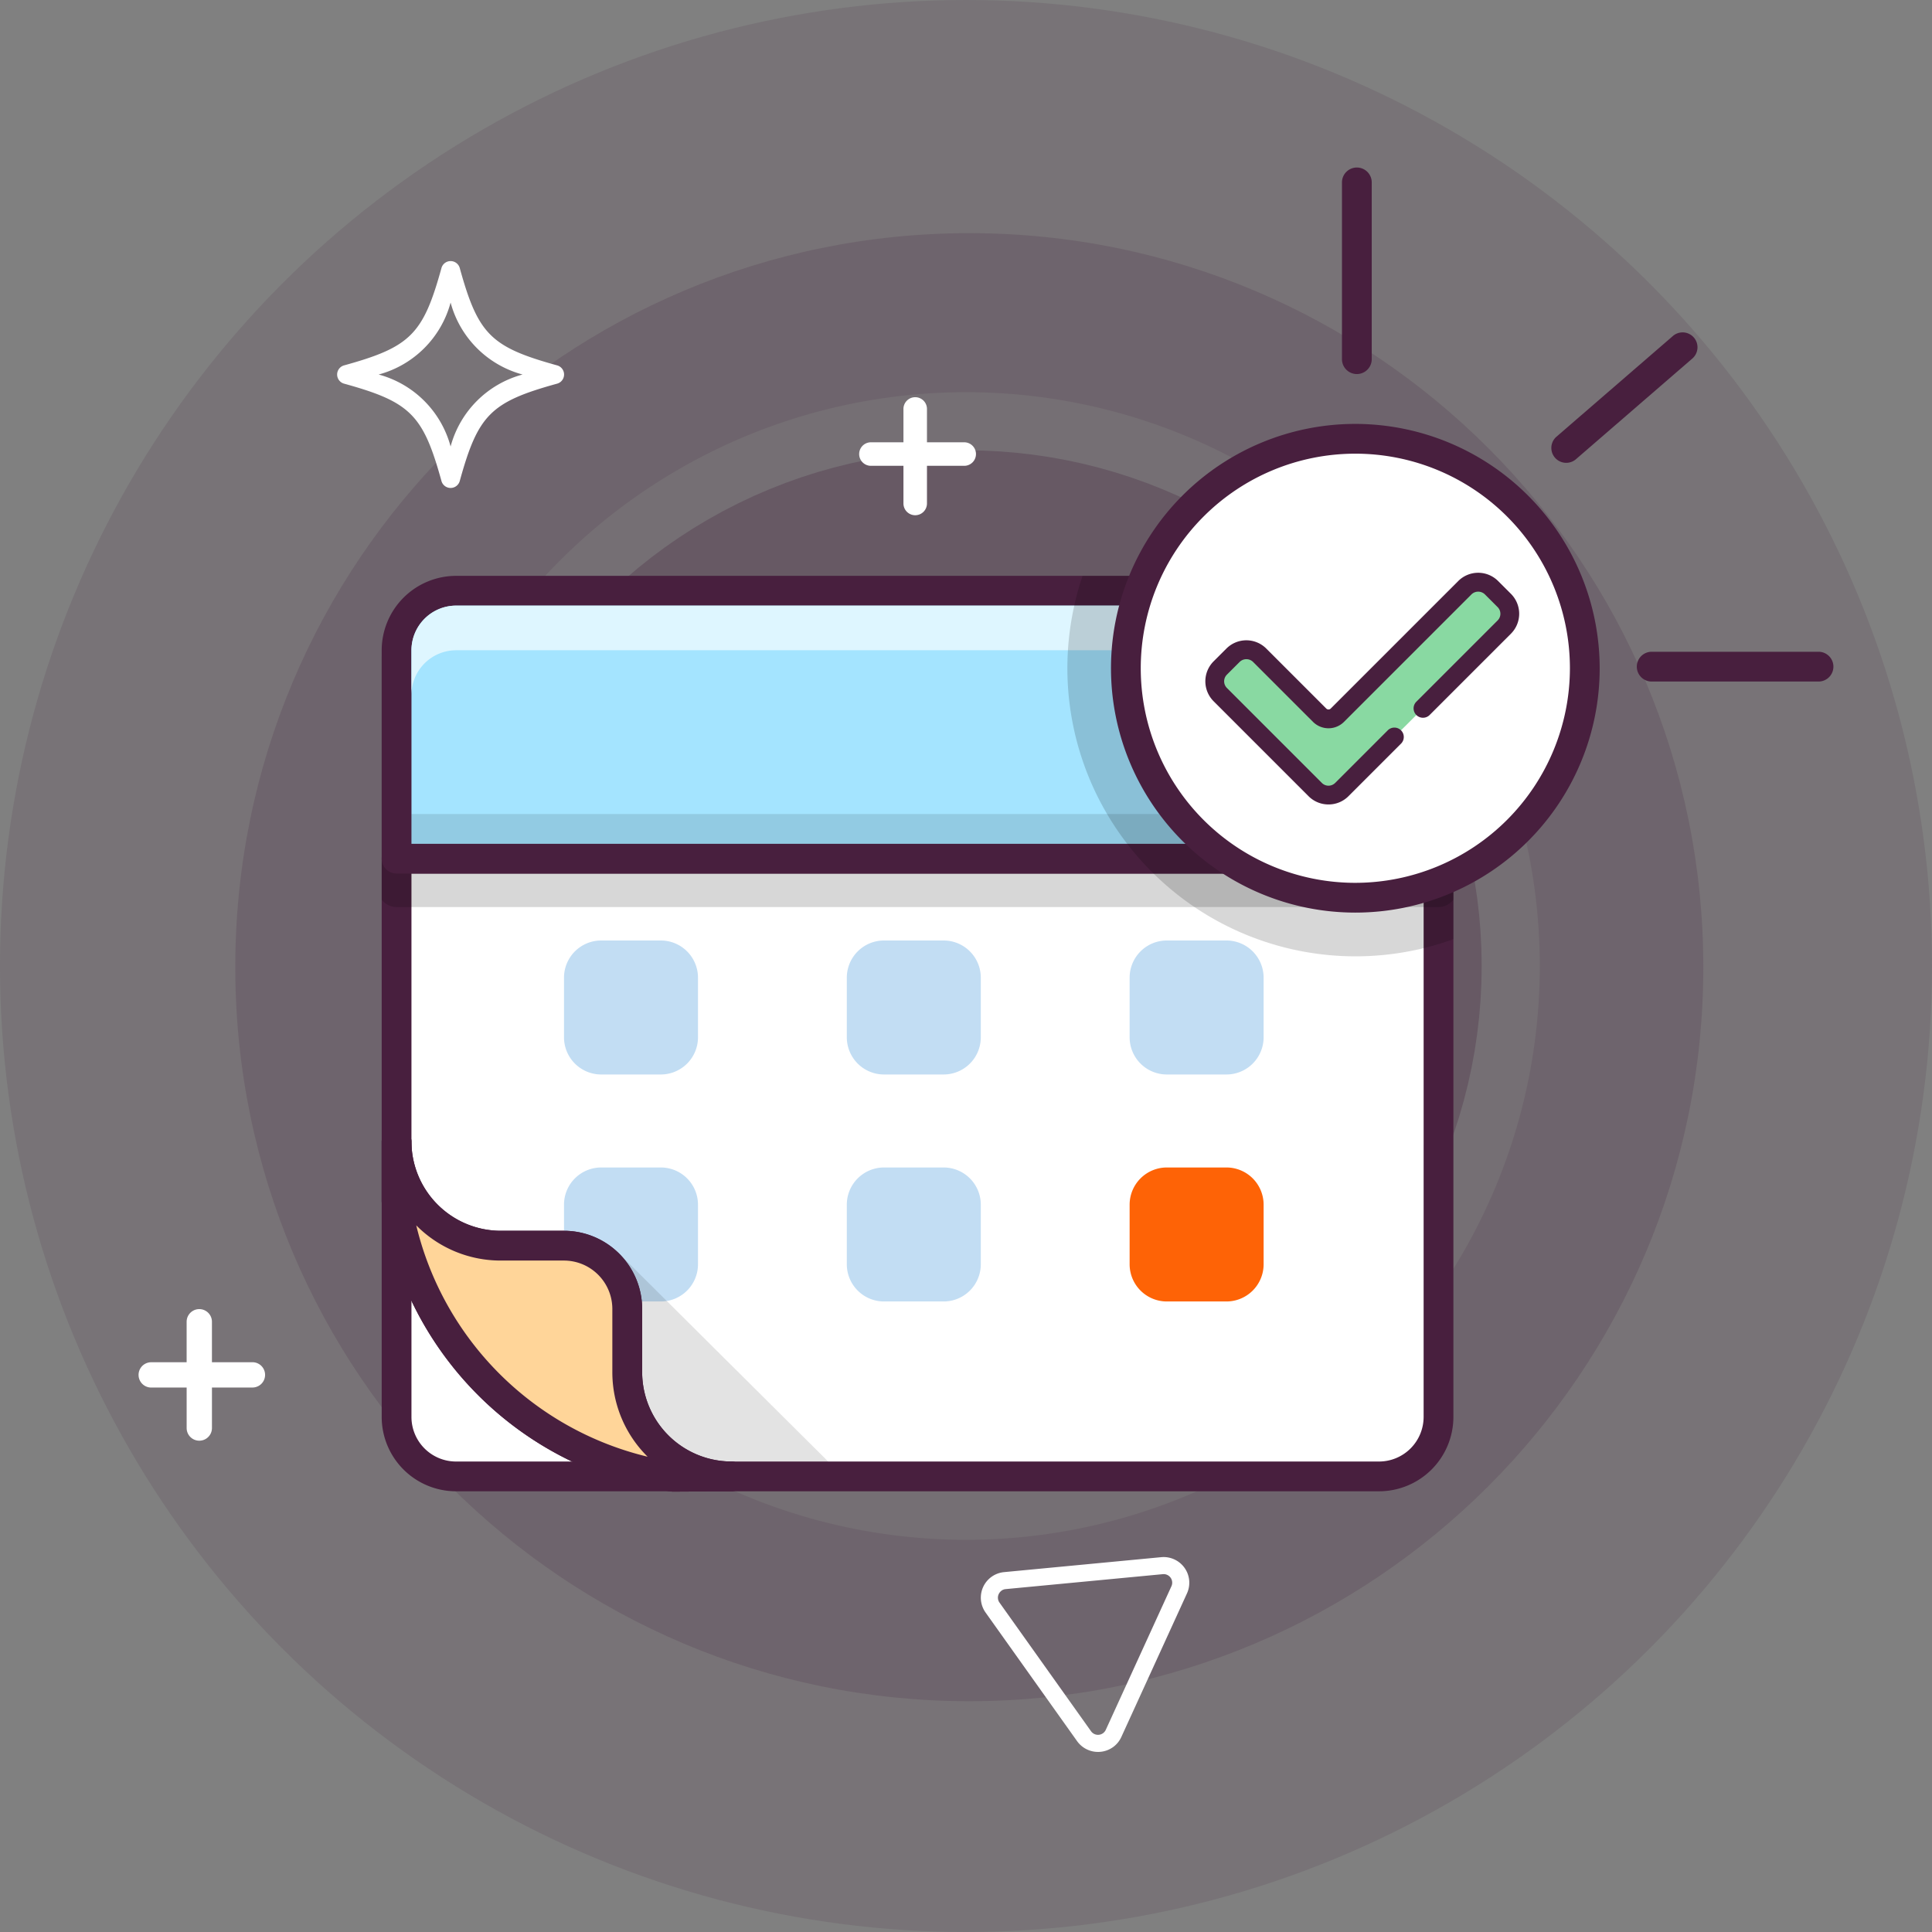
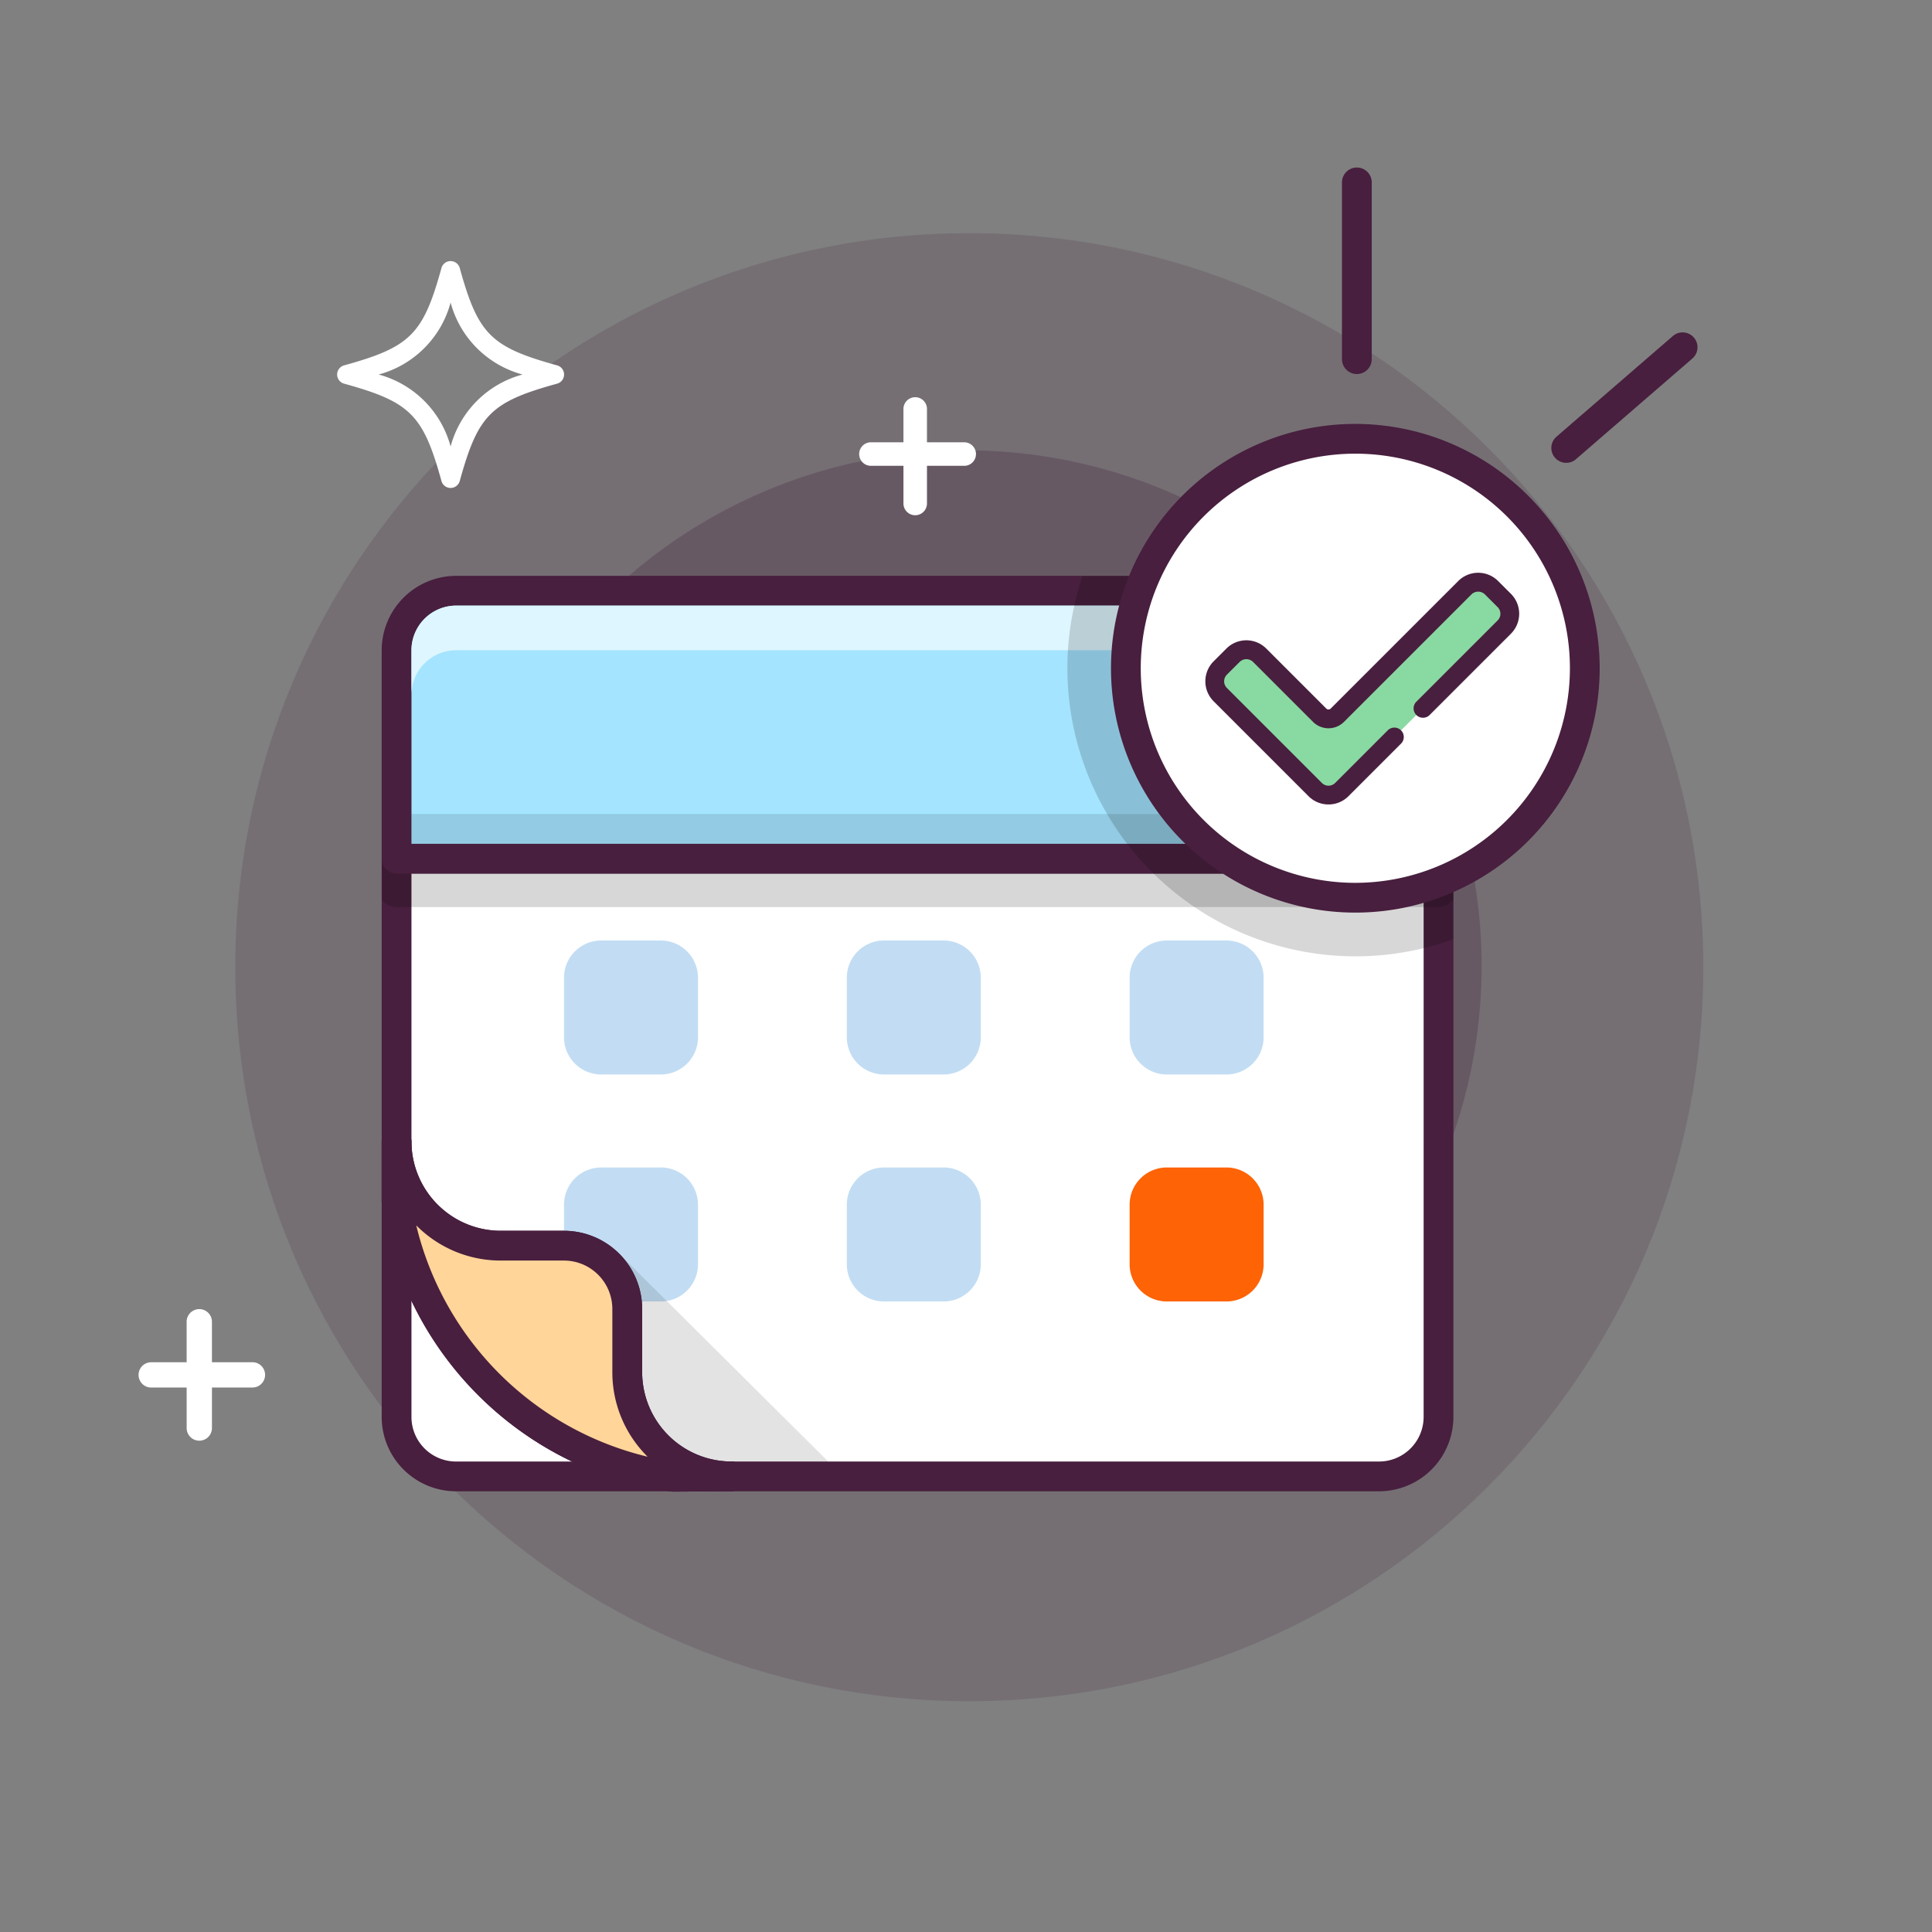
<svg xmlns="http://www.w3.org/2000/svg" width="133" height="133" viewBox="0 0 133 133">
  <rect x="0" y="0" width="133" height="133" fill="#808080" stroke="none" />
  <defs>
    <clipPath id="a">
      <rect width="15.522" height="15.438" fill="none" />
    </clipPath>
    <clipPath id="b">
      <rect width="73.778" height="21.006" fill="none" />
    </clipPath>
    <clipPath id="c">
      <rect width="58.664" height="2.049" fill="none" />
    </clipPath>
    <clipPath id="d">
      <rect width="26.578" height="26.189" fill="none" />
    </clipPath>
  </defs>
  <g transform="translate(0.146)">
    <g transform="translate(0)">
      <g transform="translate(0 0)">
        <g transform="translate(30.853 31)" fill="none" stroke="#43213d" stroke-width="27" opacity="0.284">
          <circle cx="35.5" cy="35.5" r="35.5" stroke="none" />
          <circle cx="35.5" cy="35.5" r="22" fill="none" />
        </g>
        <g transform="translate(16.052 16.052)" fill="none" opacity="0.18">
          <path d="M50.529,0A50.529,50.529,0,1,1,0,50.529,50.529,50.529,0,0,1,50.529,0Z" stroke="none" />
          <path d="M 50.529 27 C 37.555 27 27 37.555 27 50.529 C 27 63.503 37.555 74.059 50.529 74.059 C 63.503 74.059 74.059 63.503 74.059 50.529 C 74.059 37.555 63.503 27 50.529 27 M 50.529 -1.52587890625e-05 C 78.436 -1.52587890625e-05 101.059 22.623 101.059 50.529 C 101.059 78.436 78.436 101.059 50.529 101.059 C 22.623 101.059 -1.52587890625e-05 78.436 -1.52587890625e-05 50.529 C -1.52587890625e-05 22.623 22.623 -1.52587890625e-05 50.529 -1.52587890625e-05 Z" stroke="none" fill="#43213d" />
        </g>
        <g transform="translate(-0.147)" fill="none" stroke="#43213d" stroke-width="27" opacity="0.134">
          <circle cx="66.5" cy="66.5" r="66.5" stroke="none" />
-           <circle cx="66.5" cy="66.5" r="53" fill="none" />
        </g>
      </g>
    </g>
    <g transform="translate(12.393 11.532)">
      <g transform="translate(0 0)">
        <g transform="translate(0 0)">
          <path d="M391.947,321.4H389.16v-2.787a.871.871,0,1,0-1.742,0V321.4H384.98a.871.871,0,1,0,0,1.742h2.439v2.787a.871.871,0,0,0,1.742,0V323.14h2.787a.871.871,0,1,0,0-1.742" transform="translate(-387.109 -239.154)" fill="#fff" />
          <path d="M274.229,86.66a.81.81,0,0,1-.81-.81V79.373a.81.81,0,1,1,1.619,0V85.85a.81.81,0,0,1-.809.81" transform="translate(-223.764 -62.723)" fill="#fff" />
          <path d="M273.759,87.131h-6.478a.81.81,0,0,1,0-1.619h6.478a.81.81,0,0,1,0,1.619" transform="translate(-219.893 -66.596)" fill="#fff" />
-           <path d="M34.379,176.435a1.773,1.773,0,0,1-2.453-.425l-6.3-8.854a1.766,1.766,0,0,1,1.272-2.782l10.818-1.029a1.767,1.767,0,0,1,1.774,2.493l-4.518,9.883h0a1.761,1.761,0,0,1-.593.715m.058-.96,0,0Zm-7.707-9.829a.61.61,0,0,0-.2.241.579.579,0,0,0,.056.586l6.3,8.854a.589.589,0,0,0,1.016-.1l4.518-9.883a.589.589,0,0,0-.591-.831l-10.818,1.029a.577.577,0,0,0-.28.1" transform="translate(29.683 -67.68)" fill="#fff" />
          <path d="M89.4,57.317a.653.653,0,0,1-.63-.479c-1.26-4.563-2.137-5.44-6.7-6.7a.653.653,0,0,1,0-1.26c4.563-1.26,5.44-2.137,6.7-6.7a.654.654,0,0,1,1.26,0c1.26,4.563,2.137,5.44,6.7,6.7a.653.653,0,0,1,0,1.26c-4.563,1.26-5.44,2.137-6.7,6.7a.653.653,0,0,1-.63.479m-4.954-7.809A7.015,7.015,0,0,1,89.4,54.462a7.013,7.013,0,0,1,4.954-4.954A7.014,7.014,0,0,1,89.4,44.554a7.013,7.013,0,0,1-4.954,4.954" transform="translate(-70.919 -35.258)" fill="#fff" />
          <path d="M172.107,274.222H108.562a4.092,4.092,0,0,1-4.092-4.092V231.7H176.2V270.13a4.092,4.092,0,0,1-4.092,4.092" transform="translate(-89.709 -184.119)" fill="#fff" />
          <path d="M149.531,311.745h-4.1a2.562,2.562,0,0,1-2.562-2.562v-4.1a2.562,2.562,0,0,1,2.562-2.562h4.1a2.561,2.561,0,0,1,2.562,2.562v4.1a2.561,2.561,0,0,1-2.562,2.562" transform="translate(-116.582 -233.683)" fill="#c2ddf3" />
          <path d="M214.384,311.745h-4.1a2.562,2.562,0,0,1-2.562-2.562v-4.1a2.562,2.562,0,0,1,2.562-2.562h4.1a2.562,2.562,0,0,1,2.562,2.562v4.1a2.561,2.561,0,0,1-2.562,2.562" transform="translate(-161.966 -233.683)" fill="#c2ddf3" />
          <path d="M279.237,311.745h-4.1a2.562,2.562,0,0,1-2.562-2.562v-4.1a2.562,2.562,0,0,1,2.562-2.562h4.1a2.561,2.561,0,0,1,2.562,2.562v4.1a2.561,2.561,0,0,1-2.562,2.562" transform="translate(-207.35 -233.683)" fill="#fe6306" />
          <path d="M149.531,259.692h-4.1a2.562,2.562,0,0,1-2.562-2.562v-4.1a2.562,2.562,0,0,1,2.562-2.562h4.1a2.562,2.562,0,0,1,2.562,2.562v4.1a2.561,2.561,0,0,1-2.562,2.562" transform="translate(-116.582 -197.256)" fill="#c2ddf3" />
          <path d="M214.384,259.692h-4.1a2.562,2.562,0,0,1-2.562-2.562v-4.1a2.562,2.562,0,0,1,2.562-2.562h4.1a2.562,2.562,0,0,1,2.562,2.562v4.1a2.561,2.561,0,0,1-2.562,2.562" transform="translate(-161.966 -197.256)" fill="#c2ddf3" />
          <path d="M279.237,259.692h-4.1a2.562,2.562,0,0,1-2.562-2.562v-4.1a2.562,2.562,0,0,1,2.562-2.562h4.1a2.562,2.562,0,0,1,2.562,2.562v4.1a2.561,2.561,0,0,1-2.562,2.562" transform="translate(-207.35 -197.256)" fill="#c2ddf3" />
          <g transform="translate(29.979 74.665)" opacity="0.11">
            <g clip-path="url(#a)">
              <path d="M170.686,337.362H155.572l-.408-15.438Z" transform="translate(-155.164 -321.924)" />
            </g>
          </g>
          <path d="M173.814,228.287H102.086a1.024,1.024,0,0,0-1.025,1.025v38.431a5.121,5.121,0,0,0,5.116,5.118H169.72a5.123,5.123,0,0,0,5.118-5.118V229.312a1.026,1.026,0,0,0-1.025-1.025m-1.025,39.456a3.073,3.073,0,0,1-3.069,3.069H106.177a3.071,3.071,0,0,1-3.067-3.069V230.336h69.679Z" transform="translate(-87.324 -181.732)" fill="#481f3e" />
          <g transform="translate(13.737 29.903)" opacity="0.16">
            <g clip-path="url(#b)">
              <path d="M174.839,176.563v16.749a1.274,1.274,0,0,1-1.025.515H102.086a1.271,1.271,0,0,1-1.025-.515V176.563a5.385,5.385,0,0,1,5.126-3.743H169.71a5.39,5.39,0,0,1,5.129,3.743" transform="translate(-101.061 -172.82)" />
            </g>
          </g>
          <path d="M176.2,188.7H104.47V174.359a4.1,4.1,0,0,1,4.1-4.1H172.1a4.1,4.1,0,0,1,4.1,4.1Z" transform="translate(-89.709 -141.123)" fill="#a4e4ff" />
          <path d="M169.71,166.847H106.186a5.13,5.13,0,0,0-5.126,5.126v14.343a1.025,1.025,0,0,0,1.025,1.025h71.728a1.026,1.026,0,0,0,1.025-1.025V171.973a5.132,5.132,0,0,0-5.128-5.126m-66.6,18.444V171.973a3.079,3.079,0,0,1,3.077-3.076H169.71a3.081,3.081,0,0,1,3.079,3.076v13.319Z" transform="translate(-87.323 -138.737)" fill="#481f3e" />
          <path d="M174.485,173.67H110.96a3.081,3.081,0,0,0-3.077,3.077v3.073a3.081,3.081,0,0,1,3.077-3.076h63.525a3.081,3.081,0,0,1,3.077,3.077v10.244h0V176.747a3.081,3.081,0,0,0-3.077-3.077" transform="translate(-92.098 -143.512)" fill="#def6ff" />
          <path d="M292.631,143.8a1.281,1.281,0,0,0-1.281,1.281v6.66a1.281,1.281,0,1,0,2.562,0v-6.66a1.281,1.281,0,0,0-1.281-1.281" transform="translate(-220.487 -122.611)" fill="#481f3e" />
          <g transform="translate(15.785 44.504)" opacity="0.11">
            <g clip-path="url(#c)">
              <rect width="58.664" height="2.049" transform="translate(0 0)" />
            </g>
          </g>
          <g transform="translate(60.937 28.11)" opacity="0.16">
            <g clip-path="url(#d)">
              <path d="M279.736,166.847h-20.4q-.3.88-.515,1.793c-.02.085-.038.169-.056.256a19.8,19.8,0,0,0,3.645,16.4,19.471,19.471,0,0,0,1.816,2.049,19.815,19.815,0,0,0,18.593,5.131,18.388,18.388,0,0,0,2.049-.623V171.973a5.132,5.132,0,0,0-5.129-5.126" transform="translate(-258.287 -166.847)" />
            </g>
          </g>
          <path d="M287.506,135.411a15.8,15.8,0,1,0,15.8,15.8,15.8,15.8,0,0,0-15.8-15.8" transform="translate(-206.743 -116.738)" fill="#fff" />
          <path d="M285.118,132a16.821,16.821,0,1,0,16.821,16.821A16.84,16.84,0,0,0,285.118,132m0,31.593a14.772,14.772,0,1,1,14.772-14.772,14.788,14.788,0,0,1-14.772,14.772" transform="translate(-204.355 -114.35)" fill="#481f3e" />
-           <path d="M401.349,184.254H389.8a1.025,1.025,0,0,0,0,2.049h11.548a1.025,1.025,0,0,0,0-2.049" transform="translate(-288.667 -150.918)" fill="#481f3e" />
          <path d="M377.6,111.2l-8.061,6.972a1.025,1.025,0,0,0,1.34,1.55l8.061-6.973a1.025,1.025,0,0,0-1.34-1.55" transform="translate(-274.953 -99.621)" fill="#481f3e" />
          <path d="M322.3,73.21a1.025,1.025,0,0,0-1.025,1.025v12.2a1.025,1.025,0,0,0,2.049,0v-12.2A1.025,1.025,0,0,0,322.3,73.21" transform="translate(-241.432 -73.21)" fill="#481f3e" />
          <path d="M306.406,177l5.612-5.612a1.293,1.293,0,0,0,0-1.829l-.882-.882a1.294,1.294,0,0,0-1.829,0l-8.78,8.78a.862.862,0,0,1-1.219,0l-4.131-4.131a1.293,1.293,0,0,0-1.829,0l-.882.882a1.293,1.293,0,0,0,0,1.829L299,182.571a1.293,1.293,0,0,0,1.829,0l3.635-3.635Z" transform="translate(-221.002 -139.749)" fill="#89d9a2" />
          <path d="M298.411,182.089a1.935,1.935,0,0,1-1.372-.567l-6.538-6.539a1.943,1.943,0,0,1,0-2.744l.883-.882a1.94,1.94,0,0,1,2.744,0l4.131,4.131a.216.216,0,0,0,.305,0l8.78-8.78a1.94,1.94,0,0,1,2.744,0l.883.882a1.943,1.943,0,0,1,0,2.744l-5.612,5.612a.647.647,0,0,1-.915-.914l5.612-5.612a.648.648,0,0,0,0-.915l-.882-.882a.663.663,0,0,0-.915,0l-8.78,8.78a1.51,1.51,0,0,1-2.134,0l-4.131-4.131a.662.662,0,0,0-.914,0l-.883.882a.647.647,0,0,0,0,.915l6.538,6.539a.648.648,0,0,0,.915,0l3.635-3.635a.647.647,0,0,1,.915.914l-3.635,3.635a1.933,1.933,0,0,1-1.372.567" transform="translate(-219.496 -138.242)" fill="#481f3e" />
          <path d="M125.137,316.193a6.155,6.155,0,0,1-6.148-6.148v-4.355a5.386,5.386,0,0,0-5.38-5.38h-4.355a6.155,6.155,0,0,1-6.148-6.148,1.025,1.025,0,0,0-2.049,0v4.1a.985.985,0,0,0,.01.146,23.449,23.449,0,0,0,19.917,19.848.988.988,0,0,0,.146.01h.006l4.007-.023a1.025,1.025,0,0,0-.006-2.049" transform="translate(-87.321 -227.114)" fill="#481f3e" />
          <path d="M120.353,312.433v-4.355A4.355,4.355,0,0,0,116,303.723h-4.355a7.173,7.173,0,0,1-7.173-7.173v4.1a22.424,22.424,0,0,0,19.049,18.98l4.007-.023a7.173,7.173,0,0,1-7.173-7.173" transform="translate(-89.709 -229.503)" fill="#ffd599" />
          <path d="M125.137,316.193a6.155,6.155,0,0,1-6.148-6.148v-4.355a5.386,5.386,0,0,0-5.38-5.38h-4.355a6.155,6.155,0,0,1-6.148-6.148,1.025,1.025,0,0,0-2.049,0v4.1a.988.988,0,0,0,.01.146,23.449,23.449,0,0,0,19.917,19.848,1.035,1.035,0,0,0,.146.01h.006l4.007-.023a1.025,1.025,0,0,0-.006-2.049m-21.7-16.258a8.173,8.173,0,0,0,5.814,2.424h4.355a3.334,3.334,0,0,1,3.33,3.33v4.355a8.172,8.172,0,0,0,2.428,5.818,21.566,21.566,0,0,1-15.927-15.927" transform="translate(-87.321 -227.114)" fill="#481f3e" />
        </g>
      </g>
    </g>
  </g>
</svg>